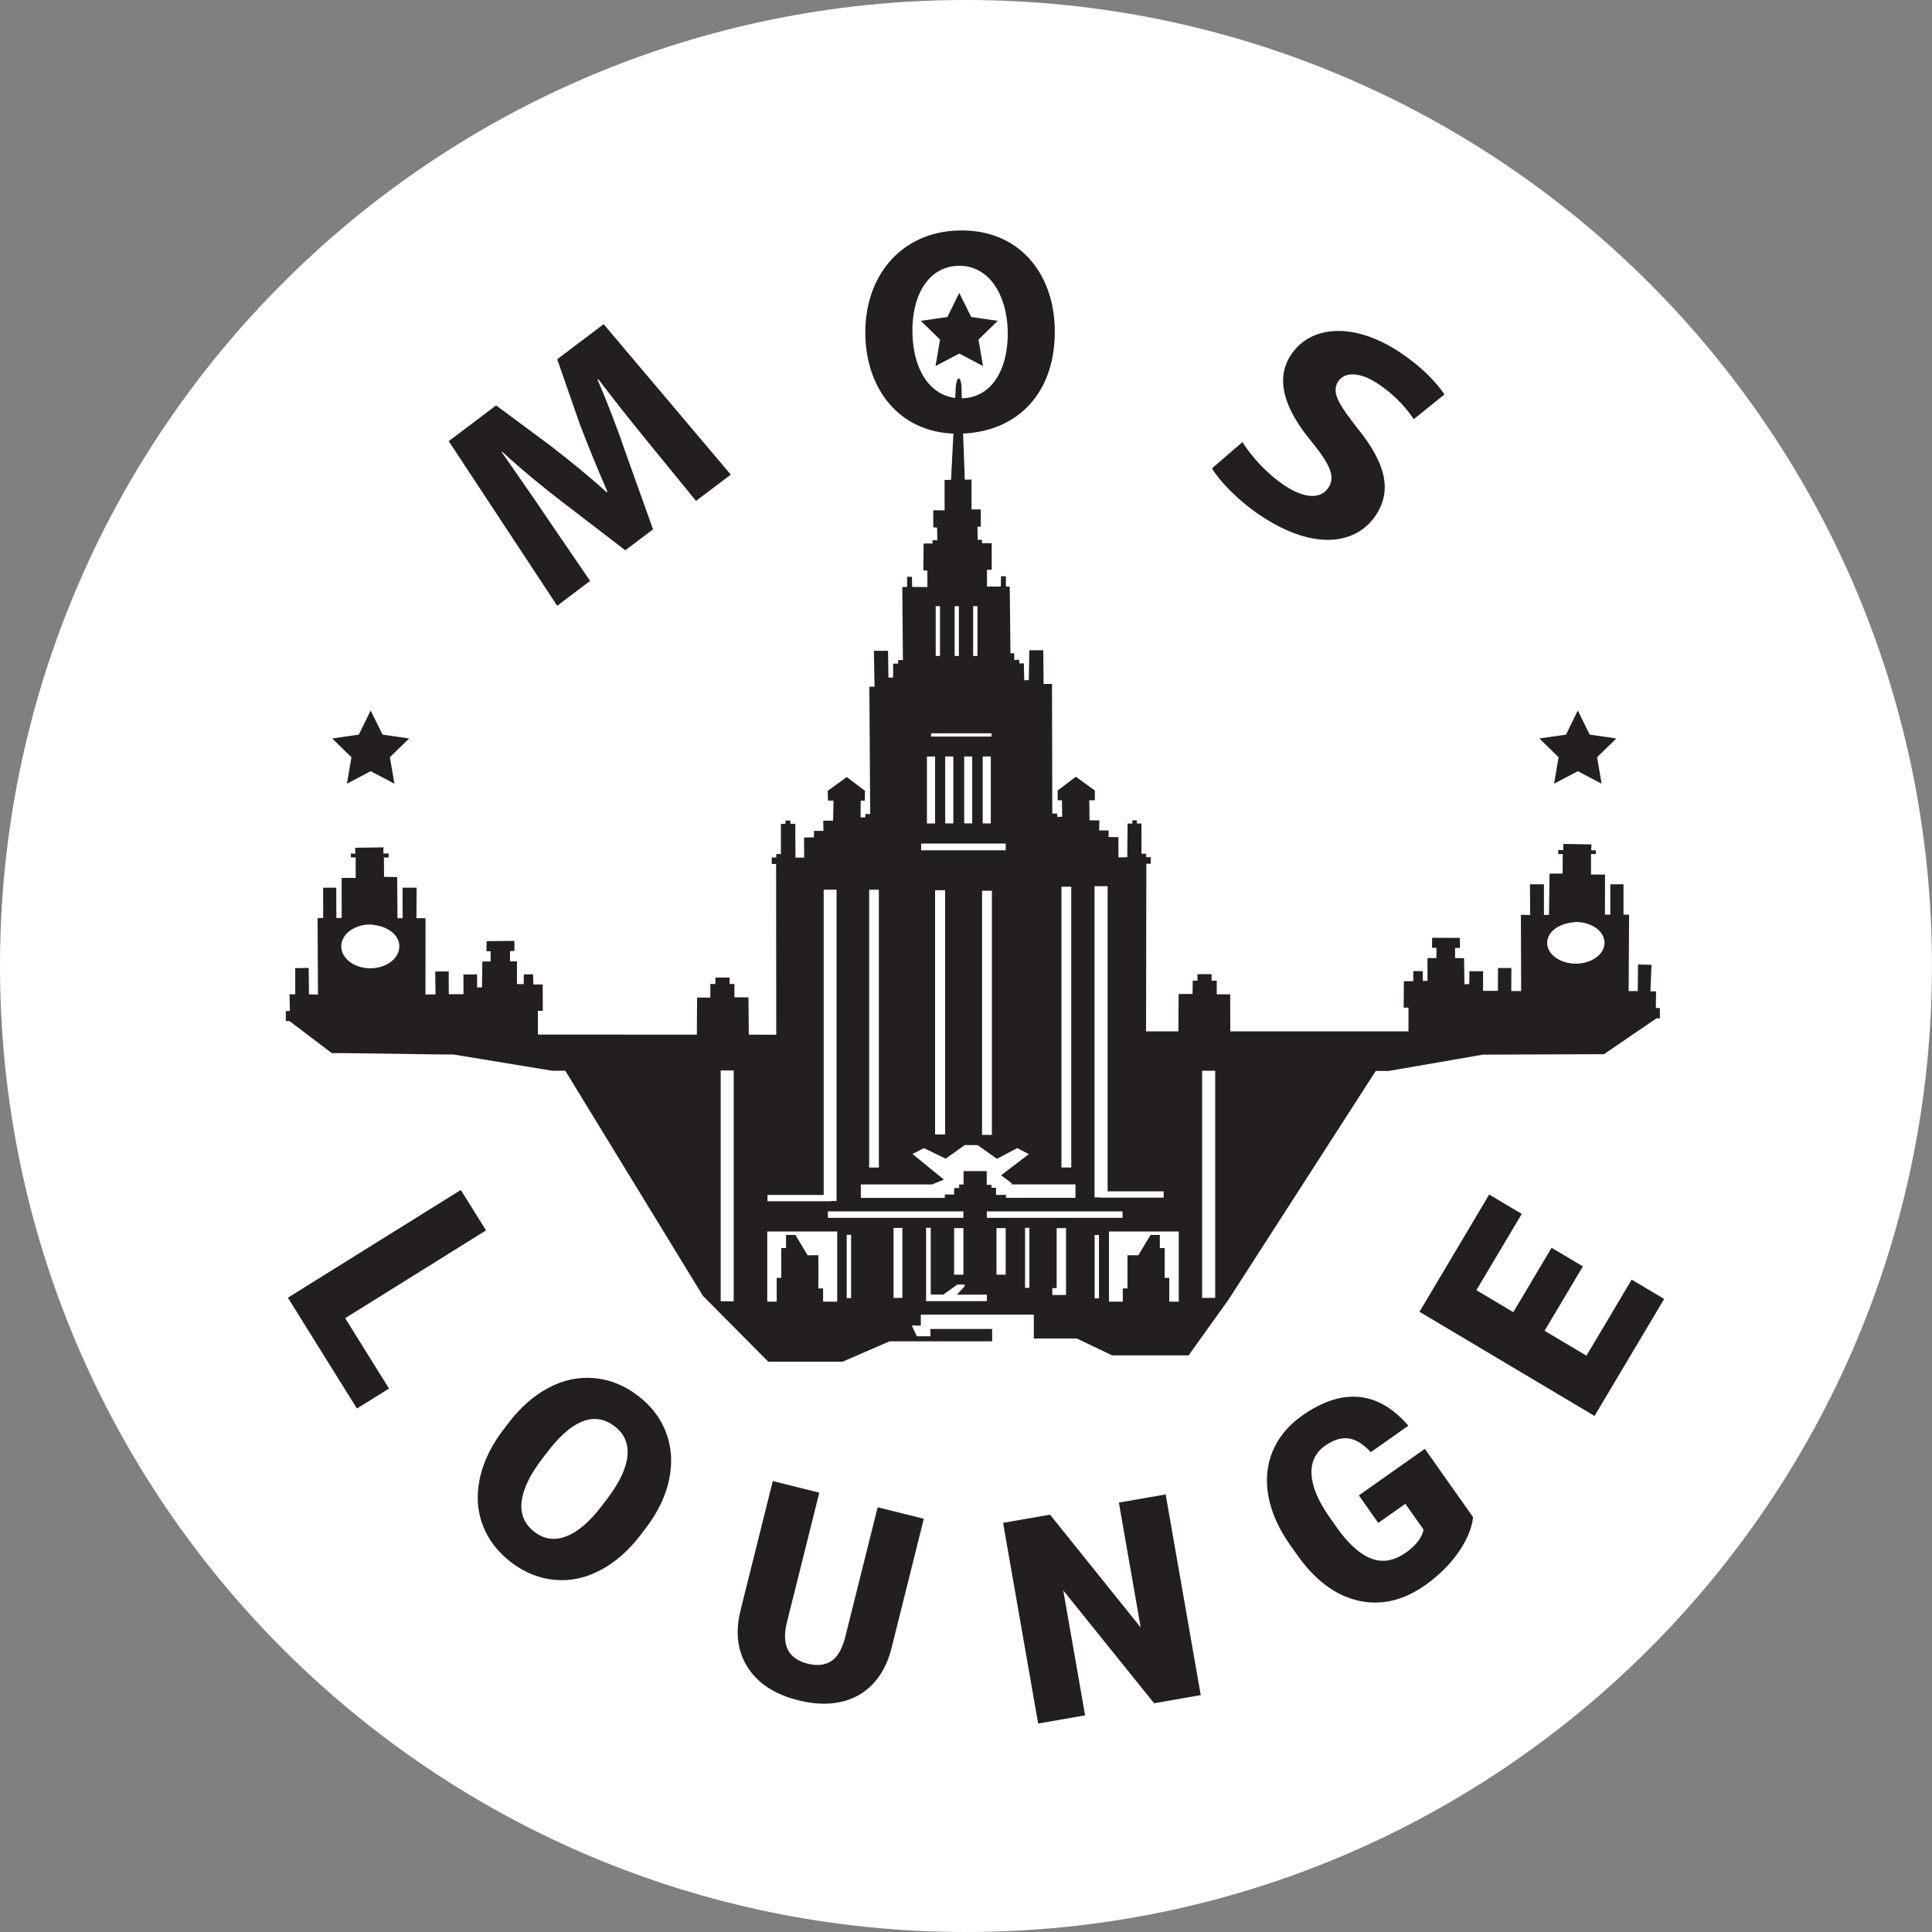
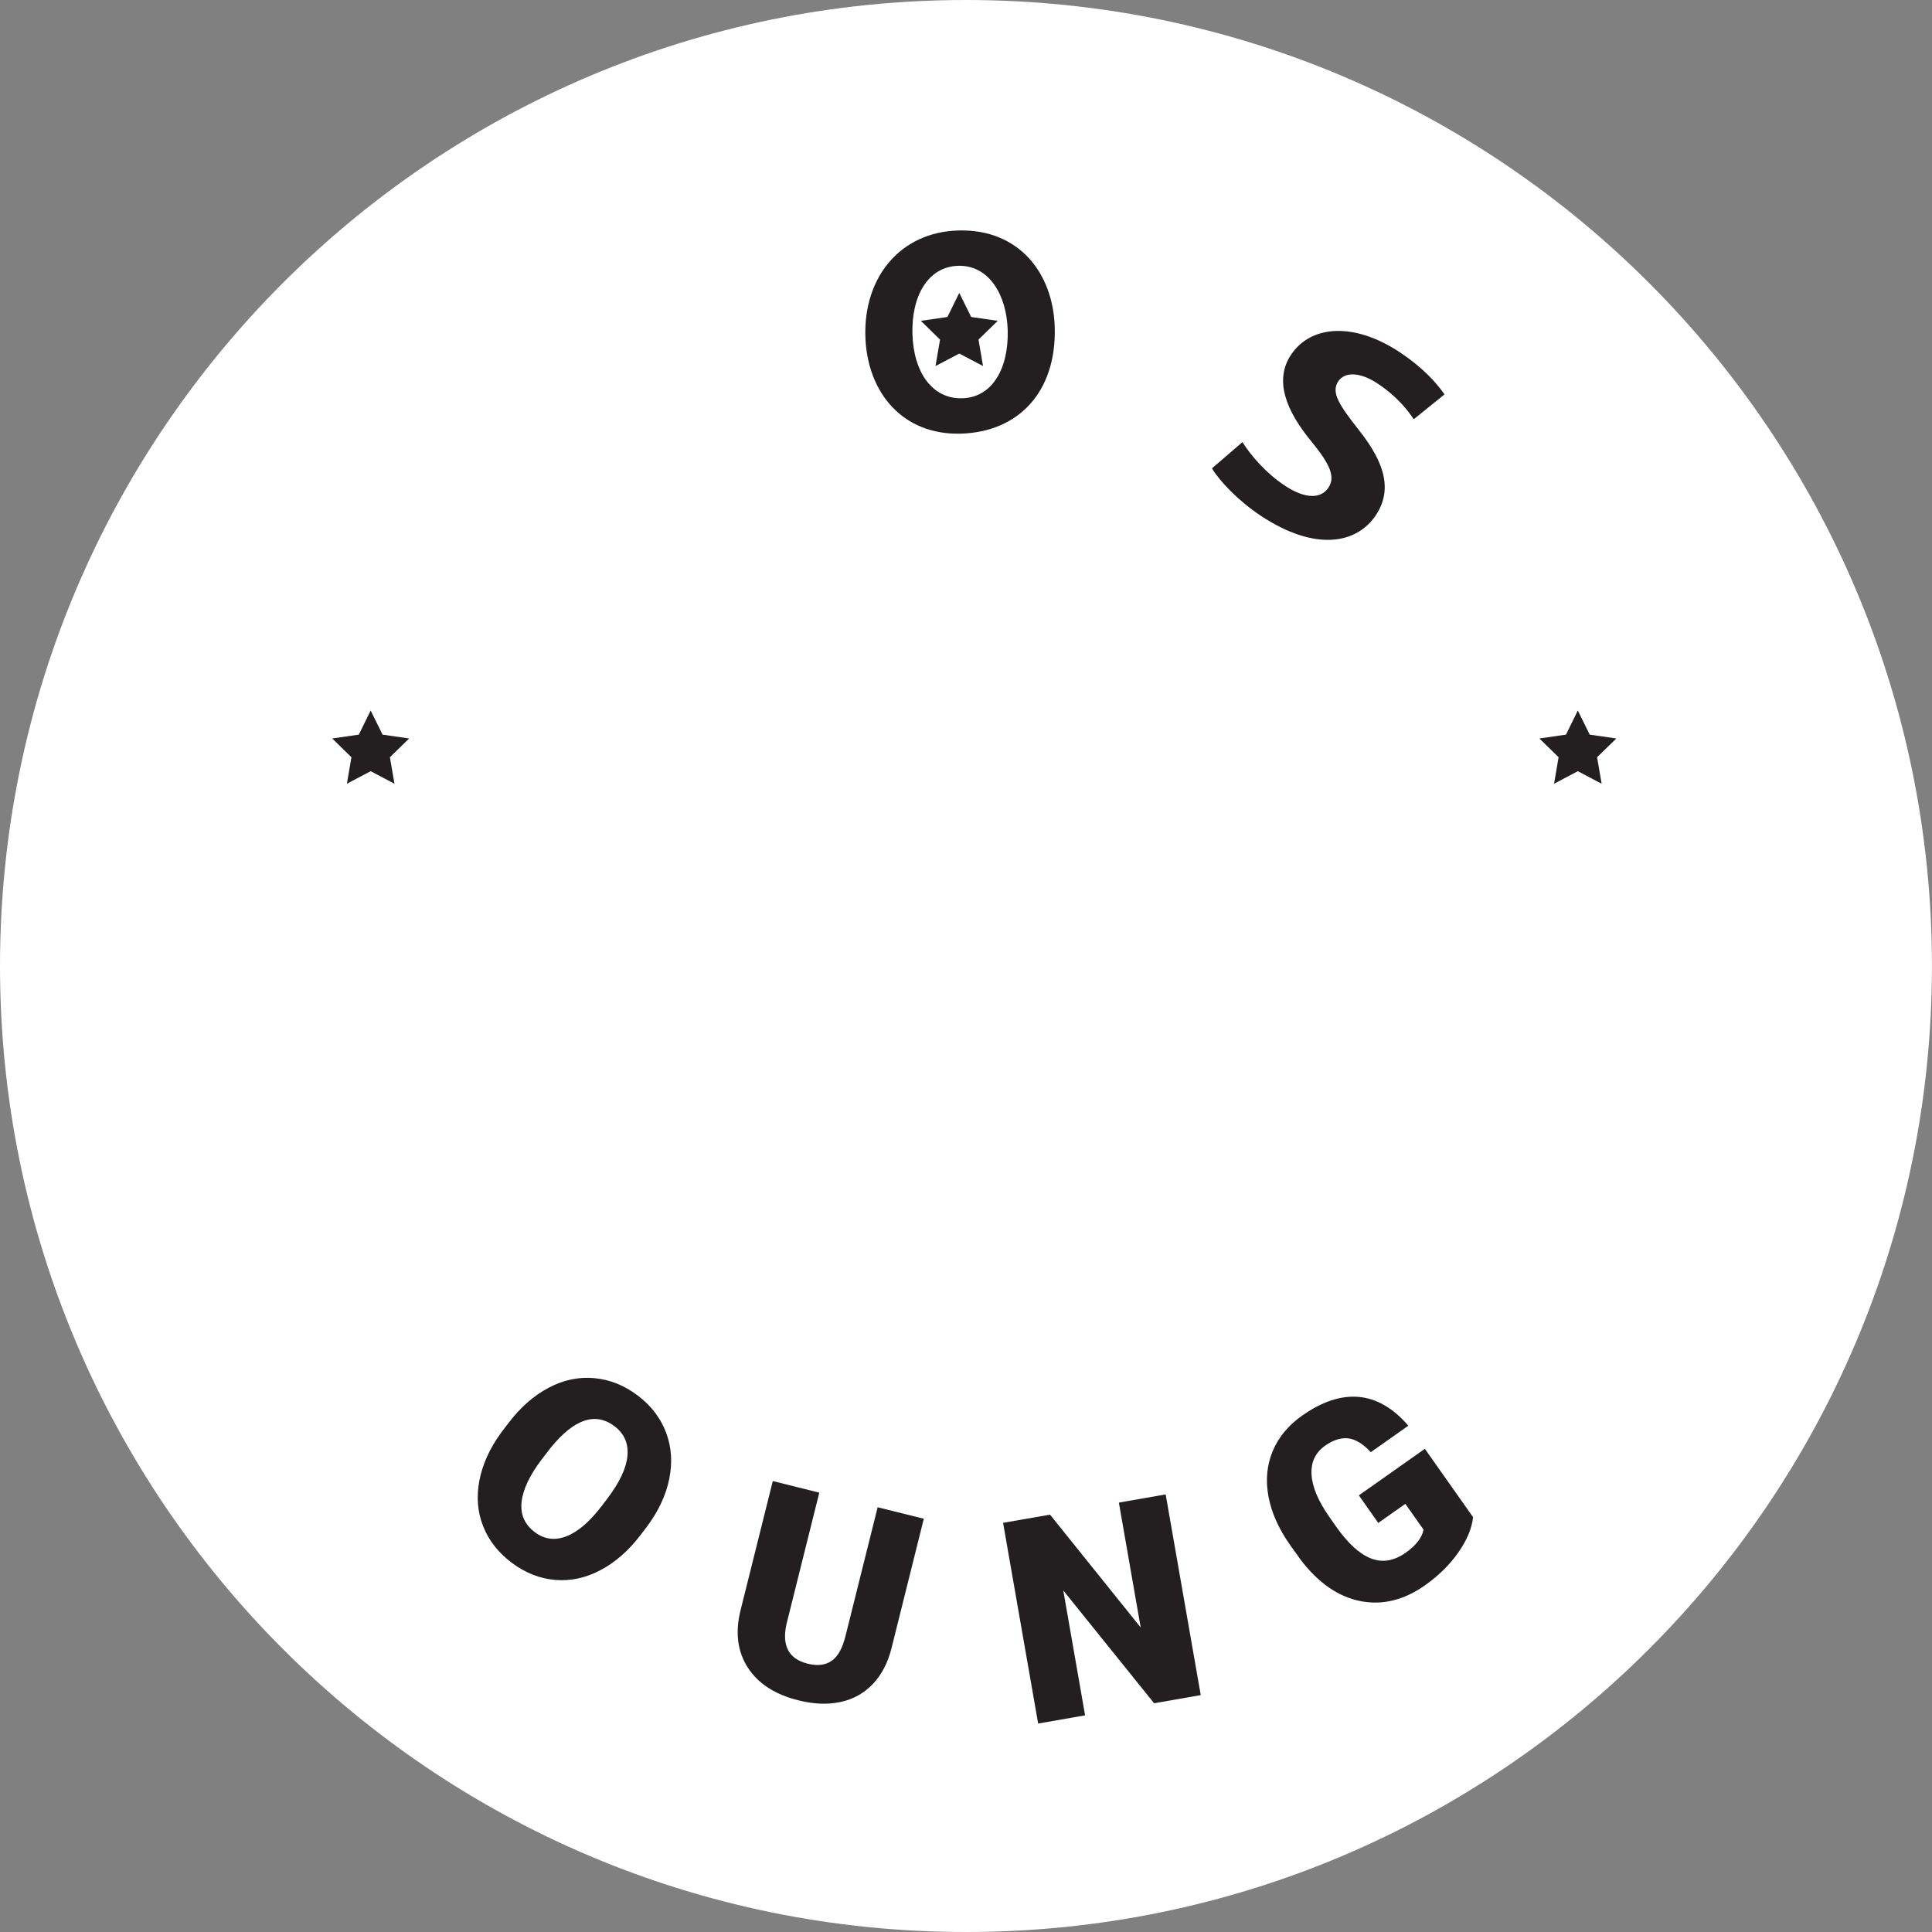
<svg xmlns="http://www.w3.org/2000/svg" id="Слой_1" x="0px" y="0px" viewBox="0 0 400.93 400.93" style="enable-background:new 0 0 400.93 400.93;" xml:space="preserve">
  <rect x="0" y="0" width="400.93" height="400.93" fill="#808080" stroke="none" />
  <style type="text/css"> .st0{fill:#FFFFFF;} .st1{fill:#231F20;} </style>
  <path class="st0" d="M200.46,400.93c110.71,0,200.46-89.75,200.46-200.46C400.93,89.75,311.18,0,200.46,0S0,89.75,0,200.46 C0,311.18,89.75,400.93,200.46,400.93" />
  <g>
-     <path class="st1" d="M134.55,91.84c-3.1-3.81-6.82-8.43-10.4-13.17l-0.14,0.11c2.12,4.93,4.27,10.59,5.89,15.36l5.62,15.71 l-5.76,4.35l-13.01-9.99c-3.95-3.01-8.57-6.81-12.55-10.48l-0.1,0.07c3.13,4.55,6.78,9.68,9.6,13.93l8.76,12.82l-6.83,5.16 L93.12,91.55l9.83-7.42l11.41,8.46c3.86,3,7.95,6.3,11.55,9.57l0.14-0.11c-1.92-4.47-4.06-9.61-5.73-14.04l-4.69-13.46l9.64-7.28 l26.39,31.23l-7.22,5.45L134.55,91.84z" />
    <g>
      <polygon class="st1" points="199.07,60.78 201.54,65.78 207.05,66.58 203.06,70.47 204,75.96 199.07,73.37 194.14,75.96 195.08,70.47 191.09,66.58 196.61,65.78 " />
      <g>
-         <path class="st1" d="M343.62,209.16l0.05-3.44l-1.17,0.01l0.22-5.51l-2.8-0.07l-0.05,5.51l-1.89,0.01l0.09-15.85l-1.16-0.02 v-6.29h-2.74v6.29h-1.11l0.02-8.31l-2.91-0.01v-4.25h1l0.01-0.78l-0.97,0.01l0.05-1.23l-5.85-0.1v1.28h-1.05v0.83l0.94-0.01 l-0.03,4.04l-2.71,0.03l-0.11,8.56h-1.05v-6.35h-2.91l0.06,6.35h-1.93l0.05,15.81l-2.05-0.01l0.02-4.78h-2.77l-0.03,4.74h-3.07 v-4.06l-2.83-0.02l-0.04,2.68l-1,0.02l-0.08-5.41h-1.86v-2.12h1.02l-0.03-2.08l-5.75-0.02l-0.03,2.07l0.92,0.01v2.13h-1.86 l0.01,4.71l-0.97,0.04l-0.02-2.03l-1.96-0.02l-0.01,2.09l-1.95,0.01l-0.04,5.48h1v4.93h-36.98l-0.02-7.69h-2.79v-2.83l-1.07-0.01 v-1.35h-2.94l0.02,1.36h-0.99l-0.04,2.76h-2.89l-0.05,7.76h-6.71l0.06-34.79h0.91v-1.36h-0.95v-0.71h-0.97v-6.28h-0.96v-0.67 l-0.93,0.02v0.65l-0.99,0.02l-0.07,6.98l-1.84,0.03l0.01-4.2l-2.04-0.02v-1.37l-1.96,0.01l0.04-2.1h-2.04l-0.05-4.17h1.15v-2.03 l-3.95-2.86l-3.77,2.87l0.02,2.02h0.88l0.04,3.42l-1.01,0.03l-0.03-0.69h-1.01l-0.06-26.91l-1.74,0.02l-0.07-7.01h-2.9l-0.1,6.21 l-0.95,0.02l-0.08-3.5h-0.96v-0.75l-1.04,0.03v-1.37h-0.78l-0.15-13.85l-0.8-0.02v-2.1l-1.01-0.03l-0.04,2.15h-2.87v-3.48h0.98 v-5.52h-2.01v-0.69l-0.89-0.01l-0.06-2.72l0.69-0.01v-3.57h-1.92v-6.21l-1.4,0.03l-0.66-18.22c0.07-3.67-1.19-3.81-1.26,0.06 l-0.93,18.19l-1.34,0.02l0,6.32l-2.35-0.03l0,3.55l0.79,0.06l0.06,2.64l-1-0.06l0,0.71h-1.85l-0.06,5.56l0.84,0.08v3.4 l-3.16-0.02l-0.05-2.1h-1v2.1l-1,0.03l0.13,15.15h-0.99v0.74h-1.04l-0.01,2.89h-0.96l-0.09-5.56h-2.93l0.13,7.46h-1.07 l0.17,26.41h-0.99l-0.03,0.69l-0.97,0.02l0.02-3.48h0.85l0.04-2.04l-3.78-2.86l-3.96,2.86l0.06,2.04l1.15-0.01l-0.09,4.16h-2.04 l0.03,2.12h-1.94l-0.04,1.35l-2.04,0.03l0.03,4.17h-1.81l-0.03-7l-1.02-0.02l-0.01-0.67H163v0.69h-0.95v6.26h-0.96v0.72h-0.94 v1.35h0.91l0.03,35.43l-5.7-0.02l-0.07-7.73l-2.91-0.03v-2.75h-1.01l0.03-1.34h-2.97v1.34h-1.05v2.82h-2.75l-0.05,7.69 l-32.98-0.02v-4.93l1.01,0.01l-0.02-5.47h-1.93l-0.07-2.12l-1.92,0.03l-0.02,2.02l-1.4-0.02v-4.71h-1.44v-2.13l0.92-0.03 l-0.01-2.09l-5.76,0.06l-0.04,2.1l0.86-0.01v2.12h-1.71l-0.08,5.39h-1l-0.02-2.7l-2.83,0.02l0.02,4.08h-3.06l-0.01-4.73 l-2.8,0.03l0.06,4.76h-2.09l0.02-15.83h-1.89l0.04-6.33h-2.92l0.01,6.33h-1.06l-0.07-8.53l-2.72-0.05l-0.03-4.01l0.97,0.01v-0.85 h-1.09l0.04-1.27l-5.9,0.09l0.07,1.22l-0.97-0.02l0.03,0.8h0.99v4.25h-2.91l0.01,8.32H69.8l-0.02-6.29h-2.73l0.02,6.29 l-1.17,0.04l0.09,15.85l-1.87-0.04l-0.06-5.49l-2.79,0.05v5.43h-1.18l0.06,3.44l-0.84,0.05v2.05l0.77,0.02l8.77,6.64h2.1 l20.4,0.28h2.69l20.54,3.38h2.73l28.56,46.72l13.57,13.67h15.4l9.77-4.24h21.28v-2.56h-12.81v1.51h-2.82l-1.05-2.23l1.88,0.02 v-2.27h23.45v4.94h8.91l7.34,3.51h15.87l8.3-11.59l30.54-47.44h2.72l19.55-3.39h2.68l20.66-0.08h1.74l10.9-7.44h0.71v-2.11 L343.62,209.16z M76.84,200.94c-3.32,0-6.02-2.05-6.02-4.55c0-2.51,2.69-4.54,6.02-4.54c0.44,0,0.83,0.12,1.23,0.18l0.02-0.02 l0.21,0.06c2.61,0.49,4.57,2.19,4.57,4.31C82.87,198.89,80.18,200.94,76.84,200.94 M152.26,270.05h-2.7v-47.9h2.7V270.05z M227.14,183.9h2.71v63.33h11.63v1.3h-13.23v-0.05h-1.11V183.9z M220.27,184.01h2.04v58.27h-2.04V184.01z M201.95,125.8h0.89 v10.32h-0.89V125.8z M198.99,136.12h-0.88V125.8h0.88V136.12z M194.18,125.8h0.89v10.32h-0.89V125.8z M193.22,152.17h12.53v0.69 h-12.53V152.17z M205.61,170.87h-1.68v-13.89h1.68V170.87z M201.75,170.87h-1.66v-13.89h1.66V170.87z M197.84,170.87h-1.69 v-13.89h1.69V170.87z M192.36,156.99h1.69v13.89h-1.69V156.99z M191.16,175.05h17.55v1.4h-17.55V175.05z M205.84,235.51h-2.04 v-50.67h2.04V235.51z M196.13,235.43h-2.08v-50.69h2.08V235.43z M180.37,184.63h2.01v57.66h-2.01V184.63z M178.64,245.8h14.77 l2.47-1.01l-6.53-5.32l2.4-1.21l4.5,2.19l3.96-2.83l2.69,0.02l3.98,2.84l4.22-2.22l2.4,1.25l-5.75,4.38l2.19,1.65l-0.03,0.25 h13.27v2.79h-14.42v-0.61h-2.07v-1.49h-0.94v-0.6h-0.98v-2.85h-4.81v2.78h-0.92v0.74H198v1.33h-1.85l-0.08-0.01v0.72h-17.43 V245.8z M159.26,247.98h11.67v-63.35h2.67v64.6h-1.08v0.05h-13.25V247.98z M173.74,270.12h-2.93v-2.75h-0.98v-6.89l-2.23,0.02 l-2.54-4.23h-1.94v2.73h-1v6.18h-0.94v4.94h-1.96v-14.56h14.52V270.12z M176.62,269.38h-0.91v-13.13h0.91V269.38z M187.26,269.34 h-1.83v-14.52h1.83V269.34z M171.8,251.39h28.12v1.34H171.8V251.39z M199.92,264.52H198v-9.66h1.93V264.52z M204.79,270.01 h-12.61v-15.22h0.97v13.87h2.6l2.93-2.09h1.51v0.36l-1.61,1.73h6.22V270.01z M208.7,264.52h-1.91v-9.66h1.91V264.52z M213.62,267.25h-0.9v-12.45h0.9V267.25z M221.22,268.74h-2.84v-1.43h0.9v-12.45h1.94V268.74z M204.79,251.39h28.16v1.34h-28.16 V251.39z M228.06,269.44h-0.9v-13.15h0.9V269.44z M244.61,270.12h-1.96v-4.94h-0.96v-6.18h-1v-2.73h-1.93l-2.53,4.23l-2.26-0.02 v6.89h-0.97v2.75h-2.87v-14.56h14.49V270.12z M252.18,269.34h-2.72V222.2h2.72V269.34z M327.03,199.98 c-3.3,0-5.96-1.94-5.96-4.32c0-2.03,1.92-3.63,4.48-4.11l0.41-0.14l0.05,0.07c0.34-0.04,0.67-0.15,1.02-0.15 c3.15,0,5.94,1.84,5.94,4.33C332.97,198.05,330.27,199.98,327.03,199.98" />
        <polygon class="st1" points="327.43,147.45 329.9,152.45 335.42,153.25 331.43,157.14 332.37,162.64 327.43,160.04 322.5,162.64 323.44,157.14 319.45,153.25 324.97,152.45 " />
        <polygon class="st1" points="76.92,147.45 79.39,152.45 84.91,153.25 80.91,157.14 81.86,162.64 76.92,160.04 71.99,162.64 72.93,157.14 68.94,153.25 74.46,152.45 " />
      </g>
      <path class="st1" d="M189.35,69.31c0.23,7.99,4.15,13.52,10.33,13.34c6.25-0.17,9.66-6.21,9.44-14.14 c-0.21-7.33-3.9-13.52-10.27-13.35C192.6,55.34,189.13,61.38,189.35,69.31 M218.88,67.93c0.38,13.38-7.52,21.72-19.48,22.06 c-12.13,0.34-19.49-8.6-19.82-20.23c-0.34-12.23,7.23-21.6,19.3-21.93C211.44,47.48,218.56,56.67,218.88,67.93" />
    </g>
    <path class="st1" d="M257.83,91.75c1.75,2.76,4.84,6.41,8.79,9.02c4.25,2.82,7.51,2.77,9.06,0.43c1.47-2.23,0.38-4.79-3.53-9.58 c-5.43-6.57-7.69-12.8-4.24-17.99c4.04-6.1,12.96-6.91,22.61-0.51c4.61,3.06,7.45,6.16,9.25,8.72l-6.39,5.16 c-1.18-1.78-3.43-4.71-7.44-7.37c-4-2.65-7-2.35-8.23-0.49c-1.51,2.28,0.13,4.82,4.25,10.06c5.68,7.12,6.9,12.66,3.57,17.7 c-3.97,5.99-12.62,7.59-23.86,0.15c-4.68-3.1-8.59-7.21-10.16-9.86L257.83,91.75z" />
    <g>
-       <path class="st1" d="M71.63,273.55l9.1,14.6l-6.66,4.15l-14.33-23l35.89-22.36l5.23,8.39L71.63,273.55z" />
      <path class="st1" d="M133.01,318.44c-2.49,3.29-5.28,5.75-8.38,7.39c-3.1,1.64-6.25,2.31-9.47,2.03c-3.21-0.28-6.21-1.48-9-3.58 c-2.78-2.11-4.76-4.64-5.91-7.59c-1.16-2.95-1.41-6.11-0.76-9.48c0.65-3.37,2.15-6.66,4.5-9.89l1.44-1.9 c2.5-3.3,5.29-5.77,8.38-7.41c3.08-1.64,6.24-2.31,9.48-2.02c3.23,0.28,6.25,1.49,9.05,3.61c2.77,2.1,4.73,4.64,5.87,7.65 c1.14,3,1.37,6.21,0.68,9.63c-0.69,3.42-2.26,6.76-4.7,10.01L133.01,318.44z M126.06,310.96c2.53-3.35,3.92-6.3,4.15-8.86 c0.23-2.56-0.67-4.6-2.69-6.13c-3.95-2.99-8.35-1.52-13.21,4.43l-1.9,2.46c-2.5,3.3-3.89,6.25-4.17,8.83 c-0.28,2.58,0.63,4.66,2.72,6.25c1.99,1.51,4.19,1.8,6.58,0.87c2.4-0.93,4.84-3.02,7.33-6.29L126.06,310.96z" />
      <path class="st1" d="M191.71,315.17l-6.7,26.85c-0.76,3.04-2.05,5.52-3.86,7.43c-1.81,1.91-4.04,3.16-6.68,3.74 c-2.64,0.58-5.56,0.47-8.77-0.33c-4.85-1.21-8.34-3.46-10.48-6.75c-2.14-3.29-2.67-7.19-1.6-11.71l6.75-27.05l9.65,2.41 l-6.8,27.24c-1.01,4.52,0.45,7.27,4.39,8.25c1.99,0.5,3.63,0.31,4.93-0.56c1.3-0.87,2.27-2.58,2.9-5.11l6.69-26.79L191.71,315.17z " />
      <path class="st1" d="M249.18,351.77l-9.68,1.69l-18.85-23.41l4.53,25.92l-9.74,1.7l-7.28-41.65l9.74-1.7l18.82,23.42l-4.53-25.92 l9.71-1.7L249.18,351.77z" />
      <path class="st1" d="M305.69,314.84c-0.24,2.3-1.25,4.73-3.03,7.29c-1.78,2.56-4.1,4.84-6.95,6.86 c-4.39,3.09-8.87,4.18-13.45,3.26c-4.58-0.92-8.7-3.78-12.36-8.59l-2.13-2.97c-2.4-3.4-3.91-6.78-4.54-10.14 c-0.62-3.36-0.33-6.49,0.87-9.39c1.21-2.9,3.24-5.36,6.09-7.37c4.17-2.94,8.11-4.24,11.81-3.9c3.7,0.34,7.12,2.33,10.26,5.97 l-7.78,5.49c-1.64-1.74-3.21-2.69-4.71-2.86c-1.5-0.17-3.1,0.33-4.78,1.52c-2.03,1.43-2.96,3.42-2.82,5.97 c0.14,2.55,1.37,5.48,3.67,8.78l1.47,2.09c2.43,3.45,4.83,5.64,7.2,6.56c2.37,0.93,4.78,0.52,7.23-1.21 c2.1-1.48,3.33-3.07,3.68-4.76l-3.78-5.36l-5.62,3.96l-4.03-5.72l13.7-9.66L305.69,314.84z" />
-       <path class="st1" d="M328.48,262.8l-7.95,13.36l8.69,5.17l9.39-15.78l6.74,4.01l-14.45,24.28l-36.33-21.62l14.47-24.33l6.76,4.02 l-9.42,15.83l7.66,4.56l7.95-13.36L328.48,262.8z" />
    </g>
  </g>
</svg>